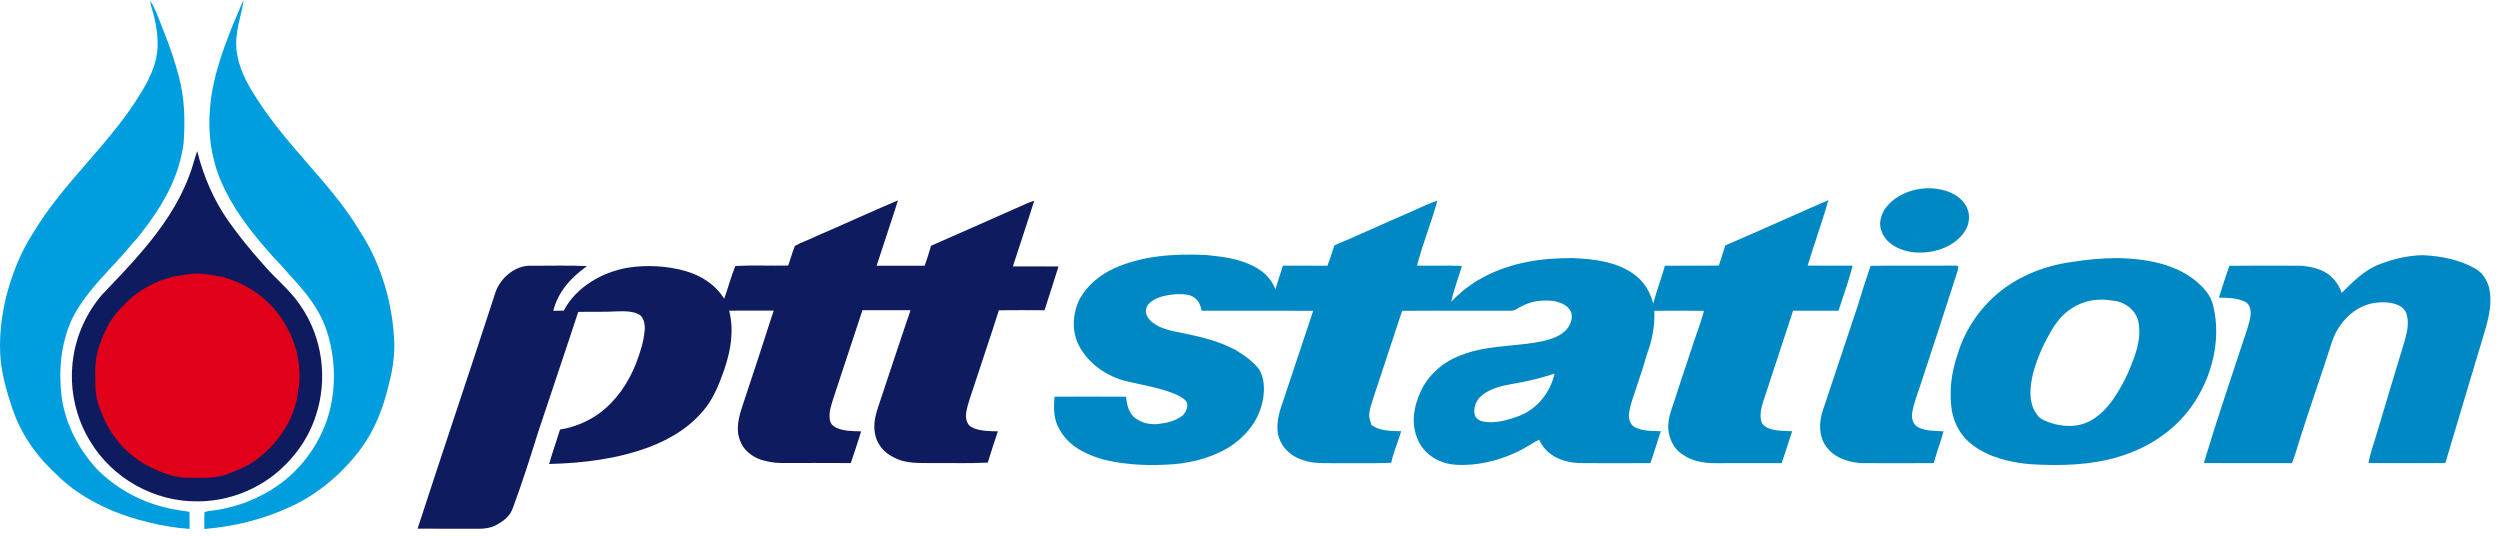
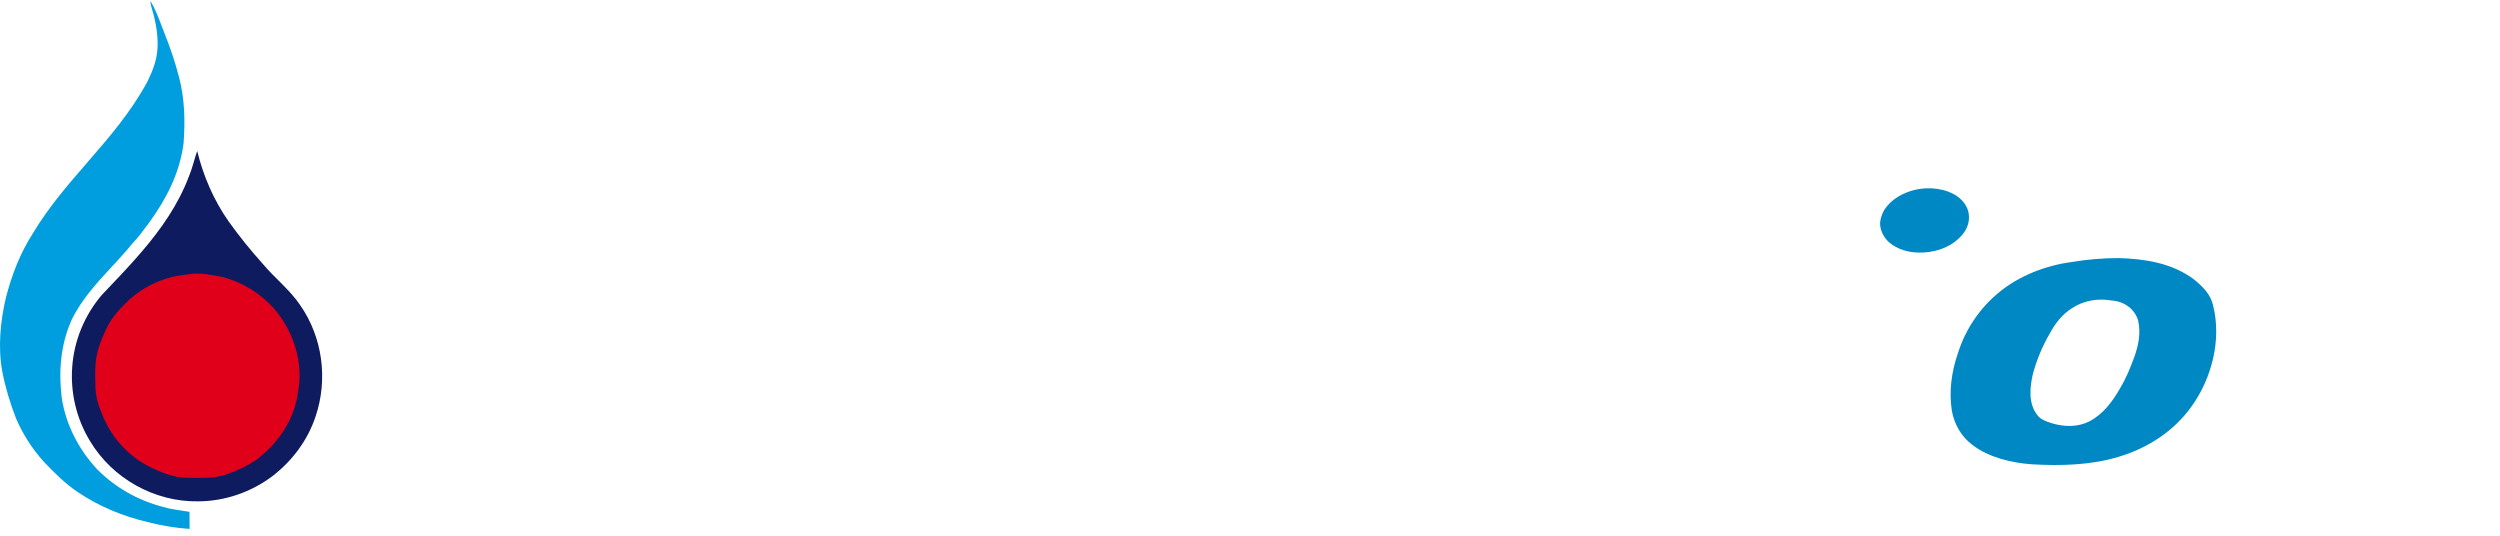
<svg xmlns="http://www.w3.org/2000/svg" width="252" height="54" viewBox="0 0 252 54" fill="none">
  <path d="M193.043 19.13C194.422 18.81 196.08 18.971 197.273 19.776C197.999 20.287 198.504 21.047 198.474 21.961C198.461 22.825 198.006 23.534 197.379 24.093C196.338 25.059 194.853 25.478 193.456 25.46C192.361 25.46 191.204 25.122 190.375 24.385C189.854 23.897 189.484 23.162 189.515 22.439C189.554 22.005 189.709 21.573 189.913 21.191C190.633 20.075 191.778 19.443 193.043 19.13Z" fill="#0088C4" />
-   <path d="M90.516 20.195C89.823 22.398 89.072 24.585 88.364 26.784C89.978 26.797 91.592 26.779 93.206 26.785C93.442 26.121 93.661 25.452 93.849 24.773C97.08 23.347 100.316 21.932 103.541 20.491C103.771 20.391 104.009 20.314 104.249 20.238C103.559 22.451 102.808 24.642 102.101 26.85C103.634 26.859 105.164 26.842 106.697 26.862C106.22 28.331 105.776 29.809 105.287 31.273C103.754 31.26 102.219 31.26 100.686 31.275C99.893 33.798 99.023 36.303 98.207 38.821C97.924 39.713 97.563 40.619 97.4 41.544C97.307 42.083 97.408 42.783 97.942 43.062C98.702 43.472 99.743 43.456 100.588 43.478C100.238 44.526 99.882 45.569 99.569 46.63C97.742 46.729 95.901 46.656 94.07 46.68C92.67 46.646 91.301 46.788 90.038 46.073C89.175 45.65 88.501 44.905 88.256 43.965C87.993 42.963 88.187 42.008 88.51 41.05C89.607 37.791 90.669 34.519 91.784 31.266C90.168 31.263 88.551 31.265 86.936 31.265C85.973 34.171 85.018 37.084 84.057 39.991C83.814 40.794 83.51 41.486 83.655 42.344C83.714 42.718 83.982 42.968 84.31 43.124C85.046 43.468 86.001 43.459 86.799 43.478C86.484 44.552 86.112 45.613 85.761 46.677C83.417 46.657 81.072 46.674 78.728 46.669C78.033 46.669 77.353 46.538 76.689 46.336C75.775 46.021 74.902 45.331 74.592 44.387C74.138 43.273 74.476 42.005 74.84 40.914C75.909 37.718 76.953 34.512 77.986 31.306C76.49 31.314 74.993 31.299 73.498 31.314C74.012 33.346 73.66 35.32 73.004 37.267C72.545 38.558 72.023 39.927 71.191 41.024C69.715 42.955 67.692 44.209 65.445 45.063C62.257 46.261 58.734 46.692 55.348 46.77C55.69 45.605 56.085 44.456 56.451 43.299C57.869 43.069 59.246 42.512 60.408 41.665C62.112 40.399 63.31 38.649 64.09 36.691C64.516 35.588 64.906 34.403 64.989 33.217C65.025 32.737 64.912 32.076 64.514 31.759C63.889 31.345 62.969 31.371 62.246 31.382C60.926 31.469 59.607 31.402 58.285 31.441C56.953 35.513 55.563 39.57 54.218 43.638C53.43 46.174 52.617 48.73 51.689 51.217C51.382 52.11 50.674 52.576 49.879 52.999C49.363 53.236 48.774 53.303 48.213 53.298C46.173 53.29 44.131 53.299 42.091 53.291C44.68 45.329 47.369 37.394 49.957 29.43C50.462 27.98 52.002 26.689 53.596 26.79C55.449 26.797 57.316 26.73 59.165 26.824C57.572 27.97 56.257 29.377 55.774 31.333C56.124 31.328 56.477 31.322 56.828 31.309C58.081 28.921 60.71 27.422 63.308 26.979C65.219 26.687 67.245 26.792 69.107 27.324C70.693 27.781 72.118 28.69 72.997 30.113C73.402 29.024 73.679 27.878 74.125 26.808C75.882 26.718 77.683 26.805 79.448 26.767C79.686 26.114 79.861 25.439 80.117 24.794C80.785 24.414 81.539 24.171 82.231 23.828C85 22.64 87.74 21.369 90.516 20.195Z" fill="#0F1B5F" />
-   <path d="M244.208 25.721C246.122 25.819 247.96 26.165 249.631 27.148C250.295 27.551 250.734 28.326 250.915 29.065C251.207 30.434 250.927 31.737 250.568 33.057C249.211 37.595 247.829 42.129 246.493 46.672C243.911 46.687 241.326 46.698 238.744 46.67C238.948 45.512 239.399 44.387 239.714 43.25C240.596 40.356 241.434 37.452 242.328 34.562C242.555 33.786 242.806 32.882 242.672 32.073C242.614 31.619 242.449 31.211 242.064 30.942C241.313 30.42 240.216 30.42 239.346 30.535C237.328 30.841 235.717 32.517 235.085 34.397C234.02 37.709 232.861 40.995 231.81 44.312C231.567 45.109 231.337 45.907 231.033 46.682C228.071 46.682 225.108 46.693 222.146 46.677C223.368 42.597 224.739 38.558 226.072 34.514C226.359 33.617 226.738 32.691 226.859 31.755C226.913 31.26 226.782 30.653 226.297 30.41C225.512 30.021 224.525 30.023 223.667 29.998C224.008 28.928 224.337 27.846 224.729 26.793C227.033 26.77 229.339 26.777 231.642 26.785C232.42 26.774 233.174 26.947 233.904 27.208C234.943 27.632 235.684 28.461 236.047 29.52C237.14 28.429 238.408 27.152 239.883 26.63C241.257 26.095 242.733 25.754 244.208 25.721Z" fill="#0088C4" />
-   <path d="M196.721 26.772C196.899 26.802 197.288 26.72 197.402 26.864C197.4 27.179 197.255 27.502 197.165 27.804C196.016 31.422 194.824 35.032 193.635 38.64C193.33 39.591 192.934 40.552 192.757 41.536C192.653 42.114 192.805 42.809 193.381 43.08C194.112 43.462 195.106 43.431 195.91 43.478C195.63 44.56 195.196 45.592 194.931 46.68C192.589 46.695 190.248 46.698 187.907 46.684C186.51 46.685 184.947 46.207 184.095 45.032C183.312 43.97 183.346 42.622 183.728 41.412C184.891 37.912 186.055 34.411 187.228 30.916C187.653 29.542 188.084 28.156 188.555 26.795C191.274 26.751 194.001 26.802 196.721 26.772Z" fill="#0088C4" />
-   <path fill-rule="evenodd" clip-rule="evenodd" d="M24.216 1.69C24.351 1.132 24.485 0.574 24.551 0C24.352 0.444 24.156 0.888 23.963 1.335C22.709 4.321 21.427 7.613 21.174 10.861C20.936 13.357 21.273 15.907 22.258 18.219C23.353 20.832 25.16 23.204 27.028 25.316C27.028 25.316 27.028 25.316 27.028 25.316C27.279 25.616 27.541 25.909 27.82 26.186C27.82 26.186 27.82 26.187 27.82 26.187C28.153 26.524 28.464 26.88 28.775 27.237C29.047 27.549 29.32 27.861 29.607 28.161C30.929 29.628 32.109 31.1 32.807 32.974C33.778 35.705 33.928 38.71 33.205 41.518C32.484 44.18 30.899 46.617 28.765 48.364C26.601 50.122 23.884 51.199 21.119 51.503C20.941 51.524 20.771 51.568 20.61 51.632C20.581 52.067 20.589 52.507 20.597 52.945C20.599 53.071 20.602 53.197 20.603 53.322C23.57 53.081 26.537 52.355 29.24 51.096C32.069 49.817 34.537 47.699 36.386 45.216C37.776 43.327 38.615 41.163 39.159 38.893C39.518 37.571 39.738 36.223 39.754 34.852C39.656 30.808 38.489 26.694 36.265 23.299C34.795 20.831 32.945 18.706 31.059 16.541C30.264 15.627 29.461 14.705 28.678 13.748C27.391 12.182 26.185 10.518 25.158 8.768C24.254 7.166 23.603 5.381 23.867 3.512C23.927 2.891 24.072 2.29 24.216 1.69ZM28.303 26.581C28.471 26.7 28.648 26.808 28.837 26.904C28.578 26.562 28.274 26.255 27.97 25.949C27.82 25.799 27.671 25.649 27.528 25.494C27.5 25.459 27.471 25.432 27.443 25.411C27.471 25.432 27.5 25.459 27.527 25.494C27.671 25.648 27.82 25.799 27.97 25.949C28.273 26.255 28.578 26.561 28.836 26.904C28.648 26.808 28.471 26.7 28.303 26.581Z" fill="#009DDF" />
  <path fill-rule="evenodd" clip-rule="evenodd" d="M16.294 2.611C15.963 1.742 15.626 0.858 15.156 0.071C15.179 0.459 15.286 0.817 15.394 1.18C15.471 1.438 15.549 1.698 15.598 1.973C15.923 3.398 16.057 5.041 15.587 6.448C15.406 7.063 15.14 7.643 14.864 8.22C14.864 8.221 14.864 8.221 14.864 8.221C13.181 11.328 10.99 13.853 8.799 16.378C6.845 18.631 4.89 20.884 3.297 23.549C2.027 25.526 1.188 27.716 0.601 29.983C0.036 32.388 -0.222 35.022 0.233 37.463C0.542 39.069 1.017 40.633 1.609 42.155C2.29 43.751 3.236 45.228 4.395 46.519C5.47 47.645 6.539 48.732 7.84 49.602C9.971 51.048 12.416 52.05 14.921 52.631C16.287 52.986 17.702 53.218 19.112 53.315C19.118 52.74 19.115 52.167 19.102 51.593C18.854 51.551 18.606 51.514 18.359 51.478C17.692 51.379 17.03 51.281 16.378 51.082C13.899 50.432 11.611 49.138 9.805 47.319C7.93 45.31 6.632 42.81 6.221 40.083C5.898 37.439 6.107 34.787 7.182 32.328C8.155 30.266 9.666 28.626 11.205 26.955L11.313 26.838C11.2 26.936 11.088 27.036 10.978 27.136L10.978 27.136C10.681 27.402 10.387 27.666 10.059 27.9L10.06 27.9C10.387 27.666 10.681 27.402 10.978 27.136L10.978 27.135C11.088 27.036 11.2 26.936 11.313 26.838C11.561 26.59 11.796 26.33 12.024 26.067C11.998 25.916 11.972 25.766 11.946 25.616L11.946 25.615C11.972 25.766 11.998 25.916 12.024 26.067L12.025 26.067C12.158 25.916 12.292 25.764 12.426 25.615C12.359 25.553 12.29 25.491 12.223 25.431L12.223 25.431C12.29 25.491 12.359 25.553 12.426 25.615C12.726 25.291 13.008 24.956 13.284 24.612L13.284 24.612C13.891 23.982 14.42 23.267 14.941 22.563L15.06 22.402C16.794 20.005 18.123 17.416 18.503 14.446C18.673 12.186 18.621 9.934 18.035 7.731C17.645 6.234 17.145 4.762 16.569 3.326L16.53 3.672C16.53 3.672 16.53 3.672 16.53 3.672L16.569 3.326C16.476 3.091 16.385 2.852 16.294 2.611ZM16.081 3.034C16.081 3.034 16.081 3.034 16.081 3.034C16.061 3.428 16.064 3.82 16.067 4.207C16.074 5.115 16.081 6.003 15.792 6.868C15.504 7.669 15.185 8.428 14.639 9.09C14.639 9.09 14.639 9.09 14.639 9.09C15.185 8.428 15.504 7.669 15.792 6.868C16.081 6.003 16.074 5.115 16.067 4.207V4.207V4.207C16.064 3.82 16.061 3.429 16.081 3.034Z" fill="#009DDF" />
  <path d="M19.879 15.221C20.494 17.746 21.552 20.191 23.047 22.32C24.107 23.799 25.251 25.223 26.47 26.575C27.717 28.065 29.214 29.199 30.265 30.769C32.518 34 33.073 38.232 31.817 41.957C31.02 44.383 29.449 46.473 27.43 48.018C25.287 49.618 22.658 50.527 19.98 50.535C15.585 50.612 11.323 48.231 9.074 44.458C7.71 42.227 7.08 39.578 7.282 36.972C7.47 34.31 8.539 31.741 10.277 29.718C11.625 28.291 13 26.883 14.272 25.388C16.248 23.079 17.97 20.625 19.052 17.762C19.396 16.935 19.579 16.062 19.879 15.221Z" fill="#0F1B5F" />
  <path d="M19.156 27.621C20.326 27.471 21.357 27.732 22.498 27.931C24.435 28.477 26.209 29.529 27.555 31.032C29.54 33.274 30.612 36.476 30.047 39.449C29.734 42.23 28.011 44.751 25.783 46.386C24.85 47.023 23.766 47.491 22.699 47.86C21.511 48.252 20.133 48.177 18.892 48.16C17.591 48.178 16.264 47.615 15.105 47.07C12.989 46.005 11.3 44.178 10.392 41.99C10.004 41.104 9.653 40.115 9.627 39.139C9.594 38.281 9.578 37.414 9.643 36.556C9.751 35.399 10.157 34.375 10.626 33.324C11.084 32.321 11.757 31.448 12.55 30.684C13.821 29.316 15.536 28.391 17.331 27.915C17.929 27.769 18.549 27.724 19.156 27.621Z" fill="#E1001A" />
  <path fill-rule="evenodd" clip-rule="evenodd" d="M221.087 28.114C218.897 26.509 216.179 26.083 213.529 26.015C211.953 26.015 210.35 26.154 208.795 26.416C206.2 26.766 203.607 27.768 201.56 29.418C199.586 31.018 198.102 33.2 197.352 35.63C196.707 37.487 196.449 39.449 196.746 41.403C196.993 42.762 197.696 44.015 198.817 44.841C200.459 46.117 202.76 46.649 204.798 46.801C207.672 46.964 210.72 46.901 213.495 46.065C216.455 45.194 219.123 43.482 220.925 40.947C222.955 38.104 223.944 34.235 223.084 30.81C222.833 29.631 221.984 28.843 221.087 28.114ZM215.535 32.358C215.223 31.152 214.086 30.362 212.871 30.294C211.501 30.054 210.091 30.271 208.912 31.031C207.842 31.684 207.117 32.652 206.544 33.748C205.852 34.951 205.298 36.294 204.93 37.634C204.612 38.969 204.434 40.608 205.314 41.774C205.665 42.281 206.177 42.449 206.727 42.631C206.766 42.643 206.804 42.656 206.843 42.669C208.113 43.044 209.441 43.073 210.641 42.457C212.016 41.727 212.963 40.448 213.715 39.119C214.321 38.119 214.743 37.055 215.15 35.961C215.563 34.778 215.798 33.608 215.535 32.358Z" fill="#0088C4" />
-   <path fill-rule="evenodd" clip-rule="evenodd" d="M183.151 23.839C183.553 22.623 183.955 21.408 184.301 20.177C182.658 20.886 181.021 21.612 179.385 22.338C177.562 23.147 175.739 23.956 173.907 24.74C173.7 25.419 173.484 26.095 173.258 26.767C172.32 26.784 171.382 26.782 170.444 26.779C169.569 26.777 168.695 26.775 167.822 26.788C167.657 27.375 167.467 27.955 167.277 28.535C167.052 29.22 166.827 29.905 166.645 30.602C166.332 29.375 165.687 28.332 164.644 27.598C162.895 26.361 160.615 26.103 158.532 26.018C155.429 25.987 152.272 26.456 149.514 27.952C148.292 28.579 147.221 29.434 146.278 30.428C146.445 29.639 146.69 28.893 146.938 28.141C147.083 27.701 147.228 27.26 147.359 26.806C146.492 26.767 145.624 26.773 144.756 26.779C144.115 26.783 143.474 26.788 142.835 26.774C143.131 25.618 143.516 24.484 143.9 23.35C144.251 22.317 144.602 21.283 144.886 20.231C144.143 20.473 143.428 20.8 142.714 21.128C142.324 21.306 141.935 21.484 141.542 21.648C140.519 22.085 139.501 22.54 138.484 22.995C137.164 23.585 135.845 24.174 134.51 24.727C134.462 24.874 134.414 25.02 134.366 25.166C134.188 25.708 134.01 26.249 133.808 26.784C132.541 26.774 131.272 26.777 130.003 26.78C129.772 26.781 129.542 26.782 129.311 26.782C129.277 26.892 129.243 27.001 129.209 27.11C128.995 27.799 128.782 28.485 128.557 29.169C128.195 28.087 127.209 27.203 126.186 26.748C124.689 26.029 123.179 25.872 121.559 25.703L121.494 25.697C118.331 25.571 115.172 25.746 112.25 27.076C110.878 27.707 109.623 28.744 108.872 30.067C108.097 31.552 107.993 33.342 108.765 34.852C109.744 36.698 111.609 37.977 113.625 38.447C114.026 38.542 114.435 38.63 114.846 38.717C116.081 38.981 117.345 39.251 118.538 39.758C118.907 39.934 119.354 40.151 119.596 40.49C119.818 40.944 119.55 41.556 119.214 41.882C118.515 42.428 117.623 42.635 116.76 42.737C115.909 42.84 114.953 42.61 114.3 42.039C113.721 41.473 113.594 40.76 113.499 39.989C111.1 39.973 108.698 39.975 106.299 39.986C106.186 41.202 106.198 42.357 106.872 43.421C107.818 45.004 109.416 45.788 111.126 46.292C113.435 46.894 115.934 46.964 118.305 46.795C120.41 46.61 122.631 46 124.368 44.755C125.871 43.655 126.997 42.096 127.31 40.236C127.485 39.279 127.45 38.09 126.927 37.241C126.305 36.417 125.383 35.784 124.506 35.255C122.855 34.387 121.138 33.977 119.325 33.595C119.252 33.581 119.179 33.567 119.105 33.553C118.103 33.362 116.974 33.146 116.174 32.5C115.775 32.194 115.356 31.609 115.55 31.089C115.689 30.446 116.49 30.101 117.048 29.905C117.964 29.666 119 29.543 119.93 29.765C120.67 30.008 120.986 30.589 121.128 31.319C122.49 31.32 123.853 31.32 125.217 31.321C127.603 31.321 129.99 31.322 132.372 31.327C131.402 34.254 130.424 37.18 129.446 40.104C129.343 40.411 129.241 40.718 129.138 41.026C128.785 42.078 128.541 43.408 129.053 44.445C129.494 45.453 130.414 46.101 131.444 46.413C132.247 46.683 133.043 46.684 133.871 46.685C134.092 46.686 134.316 46.686 134.543 46.692C135.209 46.685 135.875 46.688 136.542 46.691C137.774 46.697 139.006 46.702 140.235 46.649C140.371 45.998 140.59 45.378 140.81 44.757C140.96 44.331 141.111 43.905 141.235 43.467C141.137 43.464 141.039 43.462 140.941 43.459C139.983 43.435 139.098 43.414 138.252 42.855C138.231 42.785 138.208 42.716 138.186 42.648C138.085 42.338 137.989 42.045 138.022 41.705C138.07 41.236 138.223 40.765 138.371 40.311C138.398 40.227 138.425 40.144 138.451 40.061C138.931 38.58 139.423 37.104 139.915 35.628C140.392 34.197 140.869 32.766 141.335 31.33C143.452 31.316 145.57 31.318 147.688 31.32C149.241 31.322 150.794 31.324 152.346 31.319C152.594 31.327 152.78 31.215 152.976 31.095C153.041 31.055 153.108 31.015 153.178 30.978C154.265 30.336 155.535 30.175 156.772 30.369C157.291 30.491 157.95 30.754 158.235 31.234C158.634 31.785 158.397 32.551 158.038 33.055C157.415 33.866 156.393 34.196 155.433 34.405C154.407 34.619 153.366 34.72 152.322 34.821C150.584 34.989 148.837 35.159 147.133 35.854C145.621 36.445 144.308 37.497 143.488 38.904C142.662 40.417 142.18 42.23 142.76 43.914C143.12 45.078 143.998 45.996 145.116 46.465C146.174 46.927 147.285 46.902 148.413 46.821C149.939 46.667 151.416 46.264 152.801 45.605C153.276 45.402 153.714 45.141 154.153 44.879C154.478 44.685 154.803 44.491 155.143 44.321C155.871 45.938 157.503 46.608 159.185 46.679C161.319 46.702 163.455 46.693 165.59 46.684C165.846 46.682 166.102 46.681 166.358 46.68C166.565 46.11 166.747 45.533 166.93 44.955C167.087 44.457 167.244 43.96 167.417 43.467C167.335 43.465 167.25 43.463 167.165 43.461C166.389 43.444 165.501 43.424 164.819 43.079C164.36 42.84 164.192 42.365 164.194 41.873C164.225 41.319 164.385 40.771 164.553 40.246C164.674 39.879 164.797 39.513 164.92 39.147C165.307 37.994 165.693 36.843 166.021 35.671C166.555 34.282 166.815 32.819 166.756 31.329C167.001 31.327 167.246 31.326 167.491 31.325C168.912 31.317 170.335 31.309 171.755 31.335C171.579 32.041 171.343 32.714 171.106 33.392C170.994 33.711 170.882 34.031 170.775 34.356C170.526 35.116 170.272 35.874 170.019 36.632C169.631 37.789 169.244 38.946 168.872 40.108C168.801 40.339 168.724 40.562 168.649 40.782C168.383 41.558 168.131 42.293 168.159 43.172C168.218 44.185 168.714 45.262 169.6 45.806C170.529 46.483 171.769 46.692 172.894 46.688C175.128 46.695 177.362 46.69 179.596 46.682C179.752 46.197 179.913 45.714 180.074 45.231C180.27 44.646 180.465 44.06 180.652 43.472C180.504 43.462 180.341 43.456 180.169 43.45C179.274 43.419 178.14 43.379 177.62 42.689C177.328 42.062 177.499 41.163 177.718 40.526C178.72 37.46 179.73 34.387 180.742 31.322C182.267 31.319 183.792 31.319 185.315 31.319H185.318C185.379 31.136 185.441 30.954 185.502 30.771C185.947 29.451 186.395 28.125 186.749 26.779C186.144 26.777 185.539 26.778 184.933 26.779C184.026 26.781 183.119 26.783 182.212 26.774C182.506 25.791 182.828 24.815 183.151 23.839ZM153.069 41.951C154.939 41.238 156.259 39.599 156.7 37.664C155.484 38.051 154.241 38.385 152.982 38.601C152.891 38.617 152.799 38.634 152.707 38.651C151.586 38.852 150.47 39.053 149.523 39.736C148.831 40.211 148.41 41.143 148.702 41.961C148.898 42.263 149.191 42.452 149.549 42.498C150.694 42.717 151.992 42.341 153.069 41.951Z" fill="#0088C4" />
</svg>